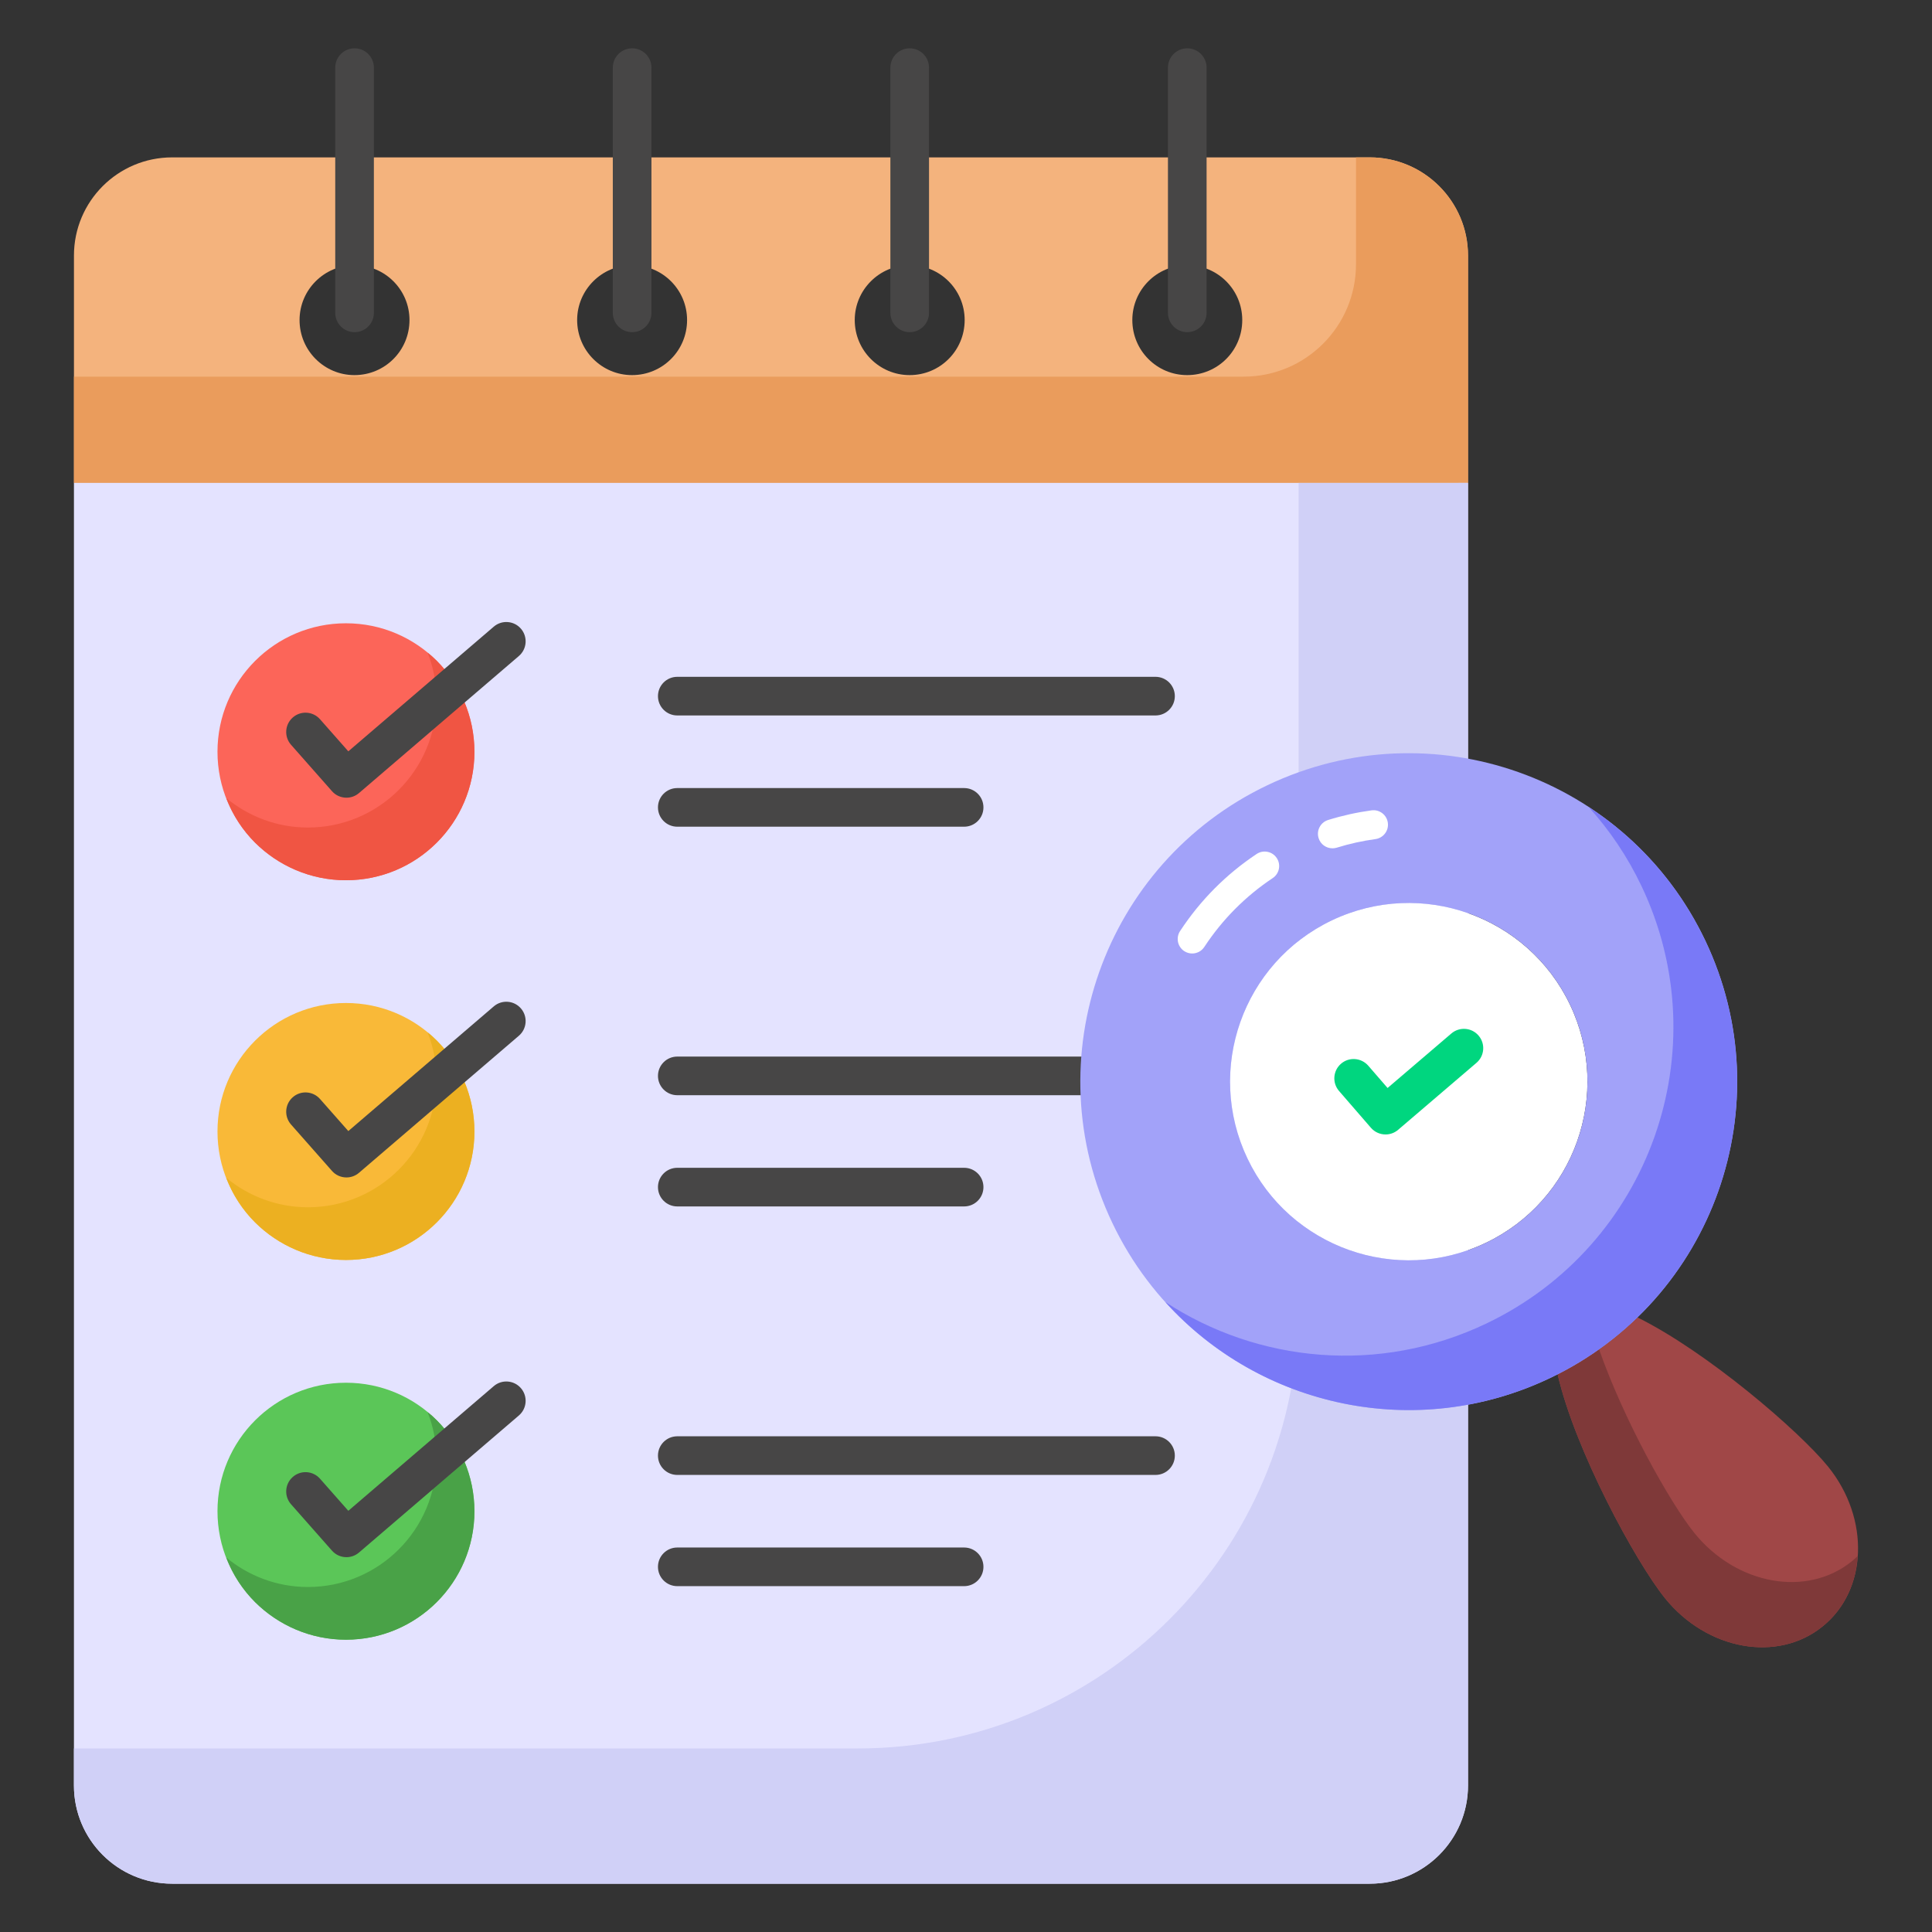
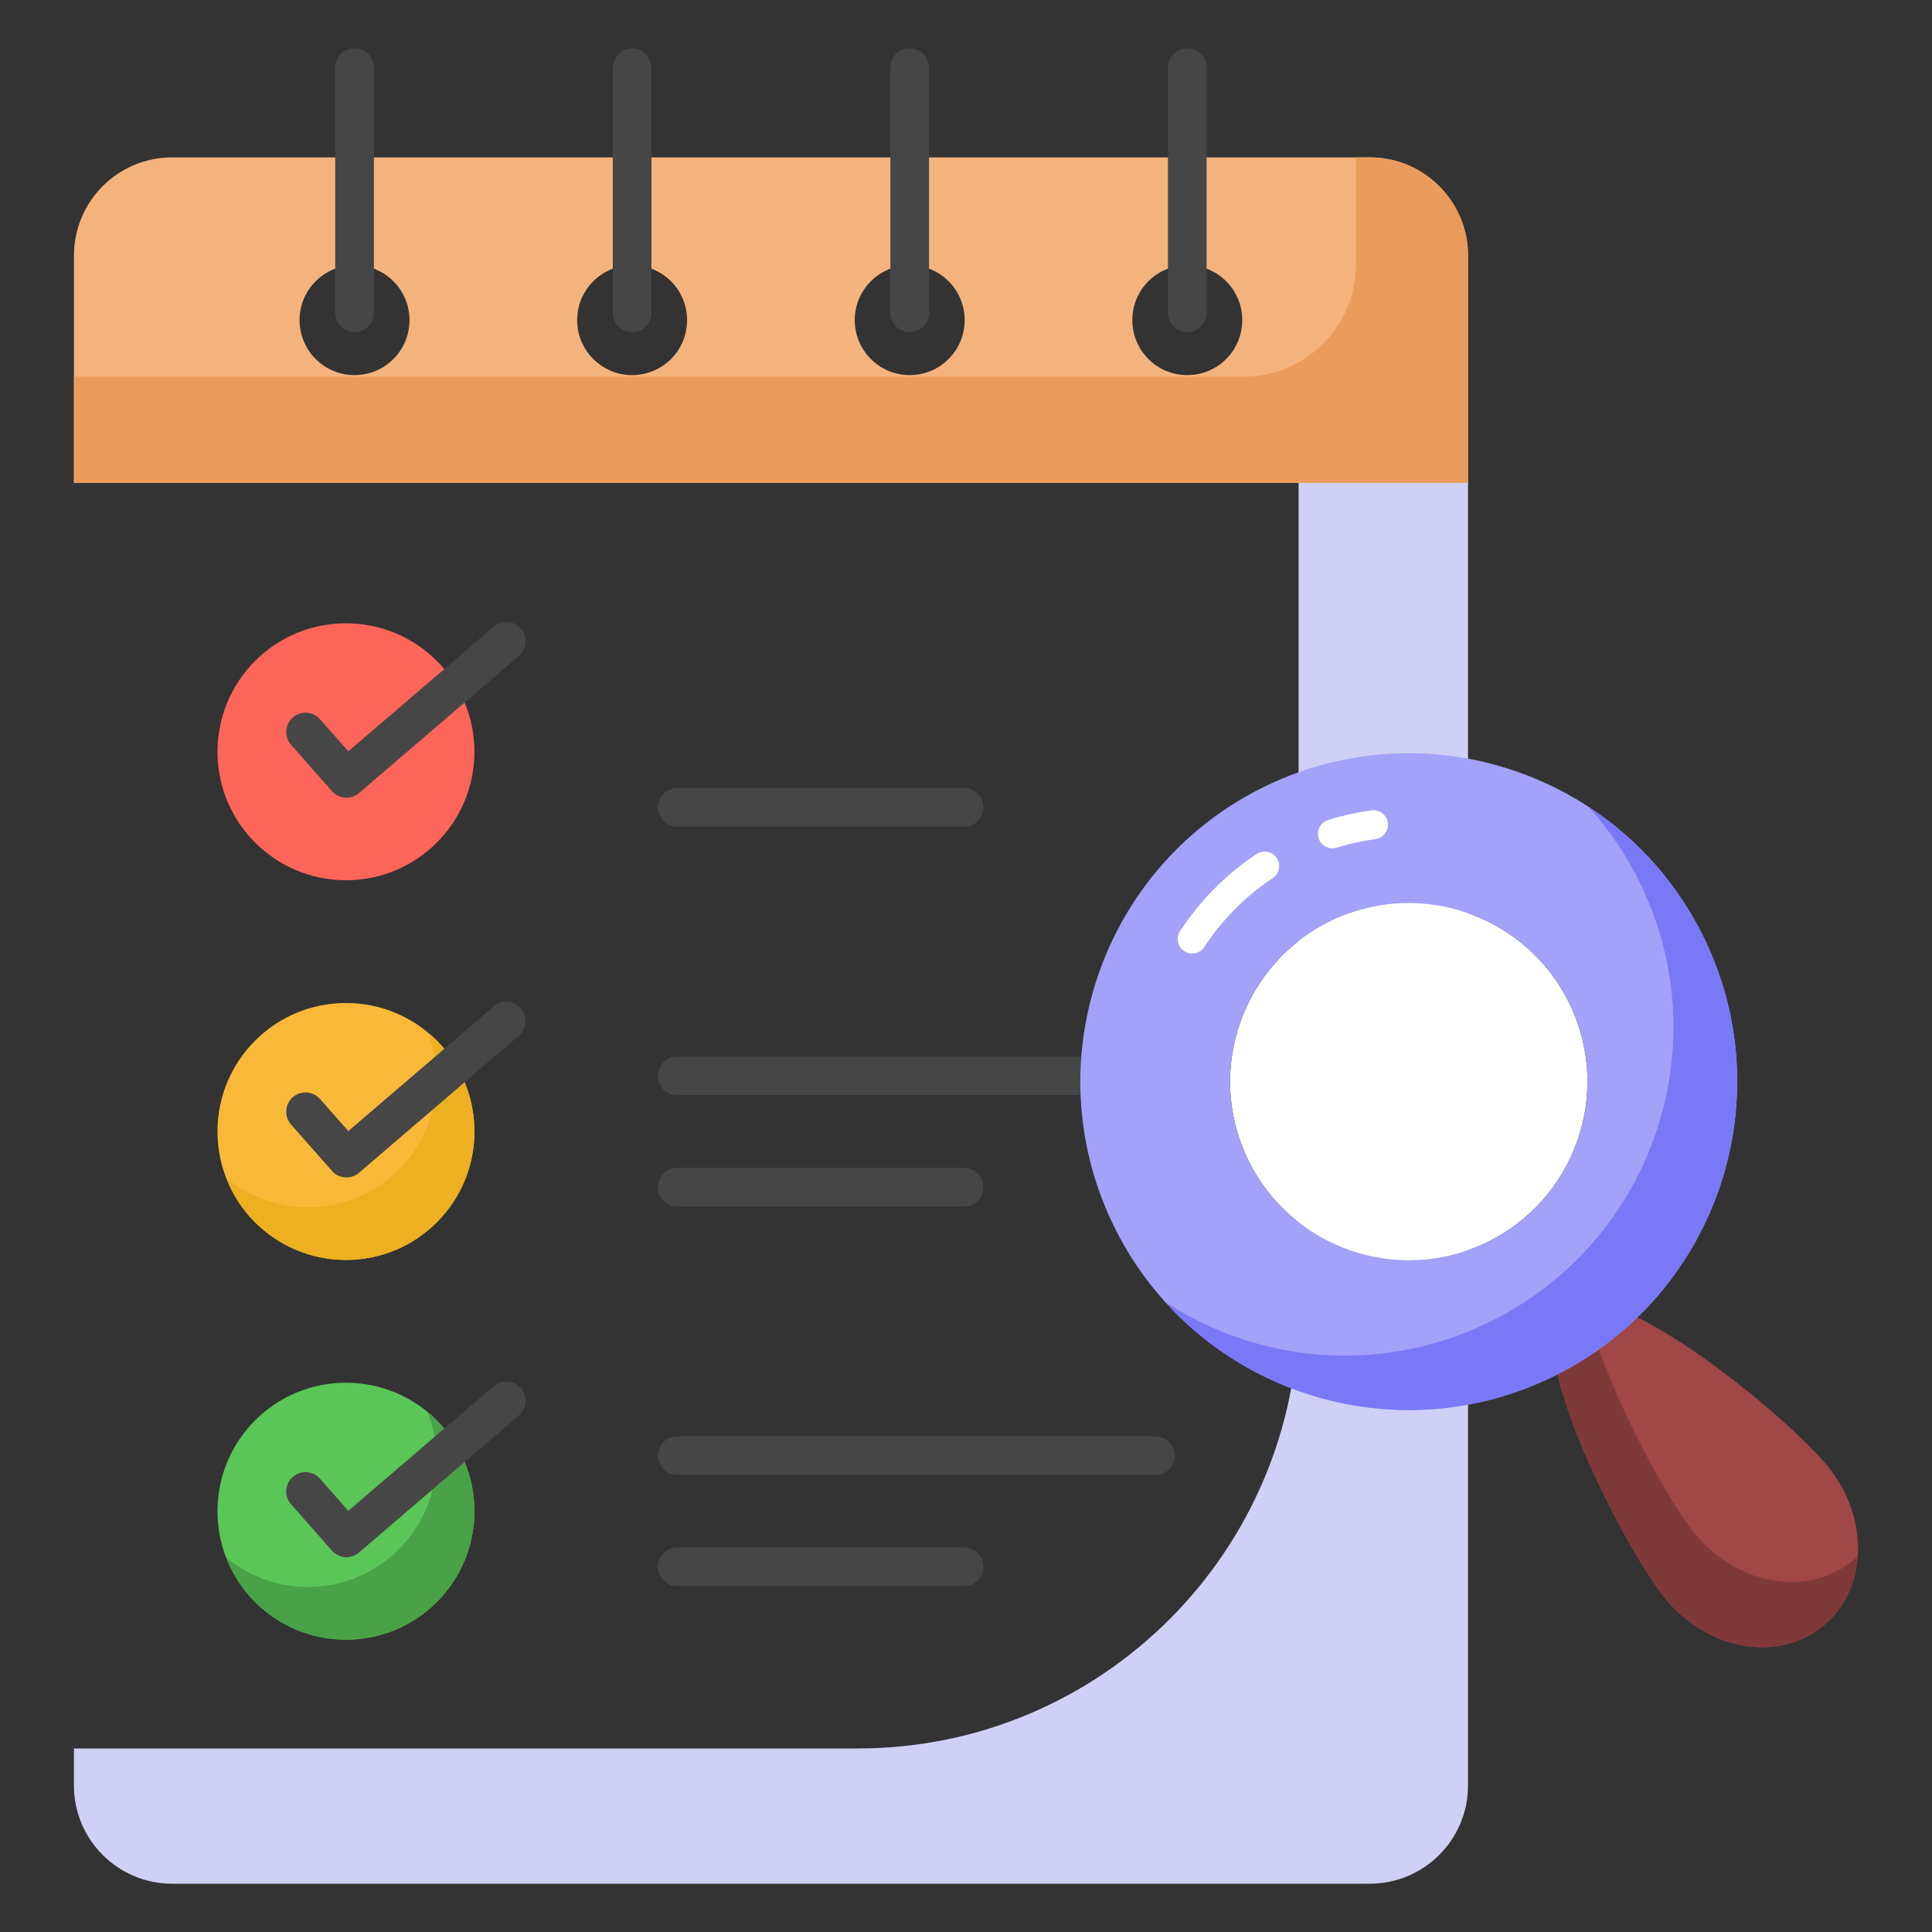
<svg xmlns="http://www.w3.org/2000/svg" id="Layer_1" viewBox="0 0 100 100">
  <rect x="0" y="0" width="100" height="100" fill="#333333" stroke="none" />
  <g>
    <g>
      <path d="m94.334 84.185c-2.323 1.887-5.977 1.231-8.152-1.46-1.529-1.896-4.667-7.685-5.56-11.597 1.559-.784 2.939-1.787 4.131-2.939 3.614 1.787 8.38 5.888 9.87 7.725 2.174 2.691 2.045 6.394-.288 8.271z" fill="#a04747" />
    </g>
    <g>
      <path d="m96.151 80.541c-.089 1.43-.695 2.74-1.817 3.644-2.323 1.887-5.977 1.231-8.152-1.46-1.529-1.896-4.667-7.685-5.56-11.597.755-.377 1.47-.814 2.145-1.291 1.271 3.644 3.664 7.934 4.935 9.512 2.175 2.691 5.828 3.346 8.152 1.46.099-.079.199-.169.298-.268z" fill="#7f3939" />
    </g>
    <g>
      <path d="m70.901 8.146h-61.989c-2.81 0-5.084 2.274-5.084 5.084v11.766h72.156v-11.766c-0-2.81-2.284-5.084-5.084-5.084zm-52.556 11.27c-1.559 0-2.84-1.271-2.84-2.85 0-1.569 1.281-2.84 2.84-2.84 1.579 0 2.85 1.271 2.85 2.84 0 1.579-1.271 2.85-2.85 2.85zm14.368 0c-1.559 0-2.84-1.271-2.84-2.85 0-1.569 1.281-2.84 2.84-2.84 1.579 0 2.85 1.271 2.85 2.84 0 1.579-1.271 2.85-2.85 2.85zm14.368 0c-1.559 0-2.84-1.271-2.84-2.85 0-1.569 1.281-2.84 2.84-2.84 1.579 0 2.85 1.271 2.85 2.84 0 1.579-1.271 2.85-2.85 2.85zm14.368 0c-1.569 0-2.84-1.271-2.84-2.85 0-1.569 1.271-2.84 2.84-2.84 1.579 0 2.85 1.271 2.85 2.84 0 1.579-1.271 2.85-2.85 2.85z" fill="#f4b37d" />
    </g>
    <g>
      <path d="m70.901 8.146h-.715v5.533c0 3.212-2.604 5.816-5.816 5.816h-60.541v5.501h72.156v-11.766c-0-2.81-2.284-5.084-5.084-5.084z" fill="#ea9c5c" />
    </g>
    <g>
-       <path d="m75.984 24.996v67.42c0 2.81-2.284 5.084-5.084 5.084h-61.989c-2.81 0-5.084-2.274-5.084-5.084v-67.42z" fill="#e4e3ff" />
-     </g>
+       </g>
    <g>
      <g>
        <g>
-           <path d="m59.809 37.032h-24.753c-.552 0-1-.447-1-1s.448-1 1-1h24.753c.552 0 1 .447 1 1s-.448 1-1 1z" fill="#474646" />
-         </g>
+           </g>
        <g>
          <path d="m49.903 42.79h-14.847c-.552 0-1-.447-1-1s.448-1 1-1h14.847c.552 0 1 .447 1 1s-.448 1-1 1z" fill="#474646" />
        </g>
      </g>
      <g>
        <g>
          <path d="m59.809 56.688h-24.753c-.552 0-1-.447-1-1s.448-1 1-1h24.753c.552 0 1 .447 1 1s-.448 1-1 1z" fill="#474646" />
        </g>
        <g>
          <path d="m49.903 62.445h-14.847c-.552 0-1-.447-1-1s.448-1 1-1h14.847c.552 0 1 .447 1 1s-.448 1-1 1z" fill="#474646" />
        </g>
      </g>
      <g>
        <g>
          <path d="m59.809 76.342h-24.753c-.552 0-1-.447-1-1s.448-1 1-1h24.753c.552 0 1 .447 1 1s-.448 1-1 1z" fill="#474646" />
        </g>
        <g>
          <path d="m49.903 82.099h-14.847c-.552 0-1-.447-1-1s.448-1 1-1h14.847c.552 0 1 .447 1 1s-.448 1-1 1z" fill="#474646" />
        </g>
      </g>
    </g>
    <g>
      <path d="m75.984 24.996v67.42c0 2.81-2.284 5.084-5.084 5.084h-61.989c-2.808 0-5.084-2.276-5.084-5.084v-1.916h40.571c12.602 0 22.817-10.216 22.817-22.817v-42.686z" fill="#d0d0f7" />
    </g>
    <g>
      <path d="m76.894 64.335c-4.606 2.195-10.129.238-12.324-4.368-2.198-4.611-.241-10.13 4.366-12.328 4.611-2.197 10.133-.24 12.331 4.371 2.194 4.609.238 10.129-4.373 12.326z" fill="#fff" />
    </g>
    <g>
      <path d="m88.262 48.675c-4.039-8.475-14.186-12.071-22.661-8.032-8.471 4.041-12.065 14.183-8.026 22.658 4.036 8.469 14.183 12.065 22.652 8.029 8.475-4.039 12.07-14.181 8.035-22.655zm-11.368 15.659c-4.606 2.195-10.129.238-12.324-4.368-2.198-4.611-.241-10.13 4.366-12.328 4.611-2.197 10.133-.24 12.331 4.371 2.194 4.609.238 10.129-4.373 12.326z" fill="#a2a2f9" />
    </g>
    <g>
      <path d="m61.707 49.353c-.142 0-.284-.04-.411-.123-.346-.228-.443-.692-.215-1.039 1.046-1.592 2.379-2.935 3.962-3.989.344-.229.81-.137 1.04.208s.137.811-.208 1.04c-1.415.943-2.606 2.143-3.541 3.565-.144.219-.384.338-.627.338zm7.259-5.445c-.32 0-.617-.206-.716-.528-.123-.396.099-.815.494-.938.731-.227 1.487-.394 2.245-.498.411-.056.789.23.845.642.056.41-.231.788-.641.845-.678.093-1.352.242-2.005.445-.074.022-.149.033-.222.033z" fill="#fff" />
    </g>
    <g>
      <path d="m88.258 48.674c-1.39-2.922-3.51-5.266-6.037-6.909 1.086 1.197 2.009 2.557 2.739 4.089 4.038 8.482.436 18.617-8.035 22.655-5.55 2.648-11.82 2.019-16.608-1.116 4.9 5.428 12.966 7.244 19.906 3.936 8.482-4.038 12.073-14.183 8.035-22.655z" fill="#7979f7" />
    </g>
    <g>
-       <path d="m71.715 58.719c-.28 0-.559-.117-.756-.345l-1.65-1.904c-.362-.418-.316-1.05.101-1.411.417-.362 1.049-.314 1.411.101l1 1.154 3.301-2.821c.42-.359 1.052-.31 1.41.11.359.42.309 1.051-.11 1.409l-4.056 3.467c-.188.161-.419.24-.649.24z" fill="#00d67f" />
-     </g>
+       </g>
    <g>
      <g>
        <g>
          <path d="m24.557 58.565v0c0 3.673-2.977 6.65-6.65 6.65h-0c-3.673 0-6.65-2.977-6.65-6.65v-0c0-3.673 2.977-6.65 6.65-6.65h0c3.673 0 6.65 2.977 6.65 6.65z" fill="#f9b938" />
        </g>
        <g>
          <path d="m24.556 58.567c0 3.671-2.978 6.649-6.649 6.649-1.83 0-3.501-.75-4.706-1.944-.648-.648-1.159-1.432-1.489-2.307 1.148.943 2.614 1.523 4.228 1.523 3.671 0 6.649-2.978 6.649-6.649 0-.841-.159-1.648-.455-2.398.171.125.33.273.477.421 1.193 1.205 1.944 2.876 1.944 4.706z" fill="#ecb021" />
        </g>
        <g>
          <path d="m17.932 60.944c-.277 0-.553-.114-.75-.339l-2.118-2.4c-.365-.414-.326-1.046.088-1.411.414-.366 1.046-.326 1.412.089l1.465 1.661 7.527-6.452c.418-.361 1.051-.313 1.41.108.359.419.311 1.05-.108 1.409l-8.276 7.094c-.188.162-.42.241-.65.241z" fill="#474646" />
        </g>
      </g>
      <g>
        <g>
          <path d="m24.557 38.911v0c0 3.673-2.977 6.65-6.65 6.65h-0c-3.673 0-6.65-2.977-6.65-6.65v-0c0-3.673 2.977-6.65 6.65-6.65h0c3.673 0 6.65 2.977 6.65 6.65z" fill="#fc6559" />
        </g>
        <g>
-           <path d="m24.556 38.912c0 3.671-2.978 6.649-6.649 6.649-1.83 0-3.501-.75-4.706-1.944-.648-.648-1.159-1.432-1.489-2.307 1.148.943 2.614 1.523 4.228 1.523 3.671 0 6.649-2.978 6.649-6.649 0-.841-.159-1.648-.455-2.398.171.125.33.273.477.421 1.193 1.205 1.944 2.876 1.944 4.706z" fill="#f05543" />
-         </g>
+           </g>
        <g>
          <path d="m17.932 41.289c-.277 0-.553-.114-.75-.339l-2.118-2.4c-.365-.414-.326-1.046.088-1.411.414-.366 1.046-.327 1.412.089l1.465 1.661 7.527-6.452c.418-.36 1.051-.313 1.41.108.359.419.311 1.05-.108 1.409l-8.276 7.094c-.188.162-.42.241-.65.241z" fill="#474646" />
        </g>
      </g>
      <g>
        <g>
          <path d="m24.557 78.22v0c0 3.673-2.977 6.65-6.65 6.65h-0c-3.673 0-6.65-2.977-6.65-6.65v-0c0-3.673 2.977-6.65 6.65-6.65h0c3.673 0 6.65 2.977 6.65 6.65z" fill="#5bc658" />
        </g>
        <g>
          <path d="m24.556 78.222c0 3.671-2.978 6.649-6.649 6.649-1.83 0-3.501-.75-4.706-1.944-.648-.648-1.159-1.432-1.489-2.307 1.148.943 2.614 1.523 4.228 1.523 3.671 0 6.649-2.978 6.649-6.649 0-.841-.159-1.648-.455-2.398.171.125.33.273.477.421 1.193 1.205 1.944 2.876 1.944 4.706z" fill="#49a247" />
        </g>
        <g>
          <path d="m17.932 80.599c-.277 0-.553-.114-.75-.339l-2.118-2.4c-.365-.414-.326-1.046.088-1.411.414-.366 1.046-.327 1.412.089l1.465 1.661 7.527-6.452c.418-.36 1.051-.312 1.41.108.359.419.311 1.05-.108 1.409l-8.276 7.094c-.188.162-.42.241-.65.241z" fill="#474646" />
        </g>
      </g>
    </g>
    <g>
      <path d="m18.352 17.193c-.552 0-1-.447-1-1v-12.692c0-.553.448-1 1-1s1 .447 1 1v12.692c0 .553-.448 1-1 1z" fill="#474646" />
    </g>
    <g>
      <path d="m32.719 17.193c-.552 0-1-.447-1-1v-12.692c0-.553.448-1 1-1s1 .447 1 1v12.692c0 .553-.448 1-1 1z" fill="#474646" />
    </g>
    <g>
      <path d="m47.086 17.193c-.552 0-1-.447-1-1v-12.692c0-.553.448-1 1-1s1 .447 1 1v12.692c0 .553-.448 1-1 1z" fill="#474646" />
    </g>
    <g>
      <path d="m61.453 17.193c-.552 0-1-.447-1-1v-12.692c0-.553.448-1 1-1s1 .447 1 1v12.692c0 .553-.448 1-1 1z" fill="#474646" />
    </g>
  </g>
</svg>